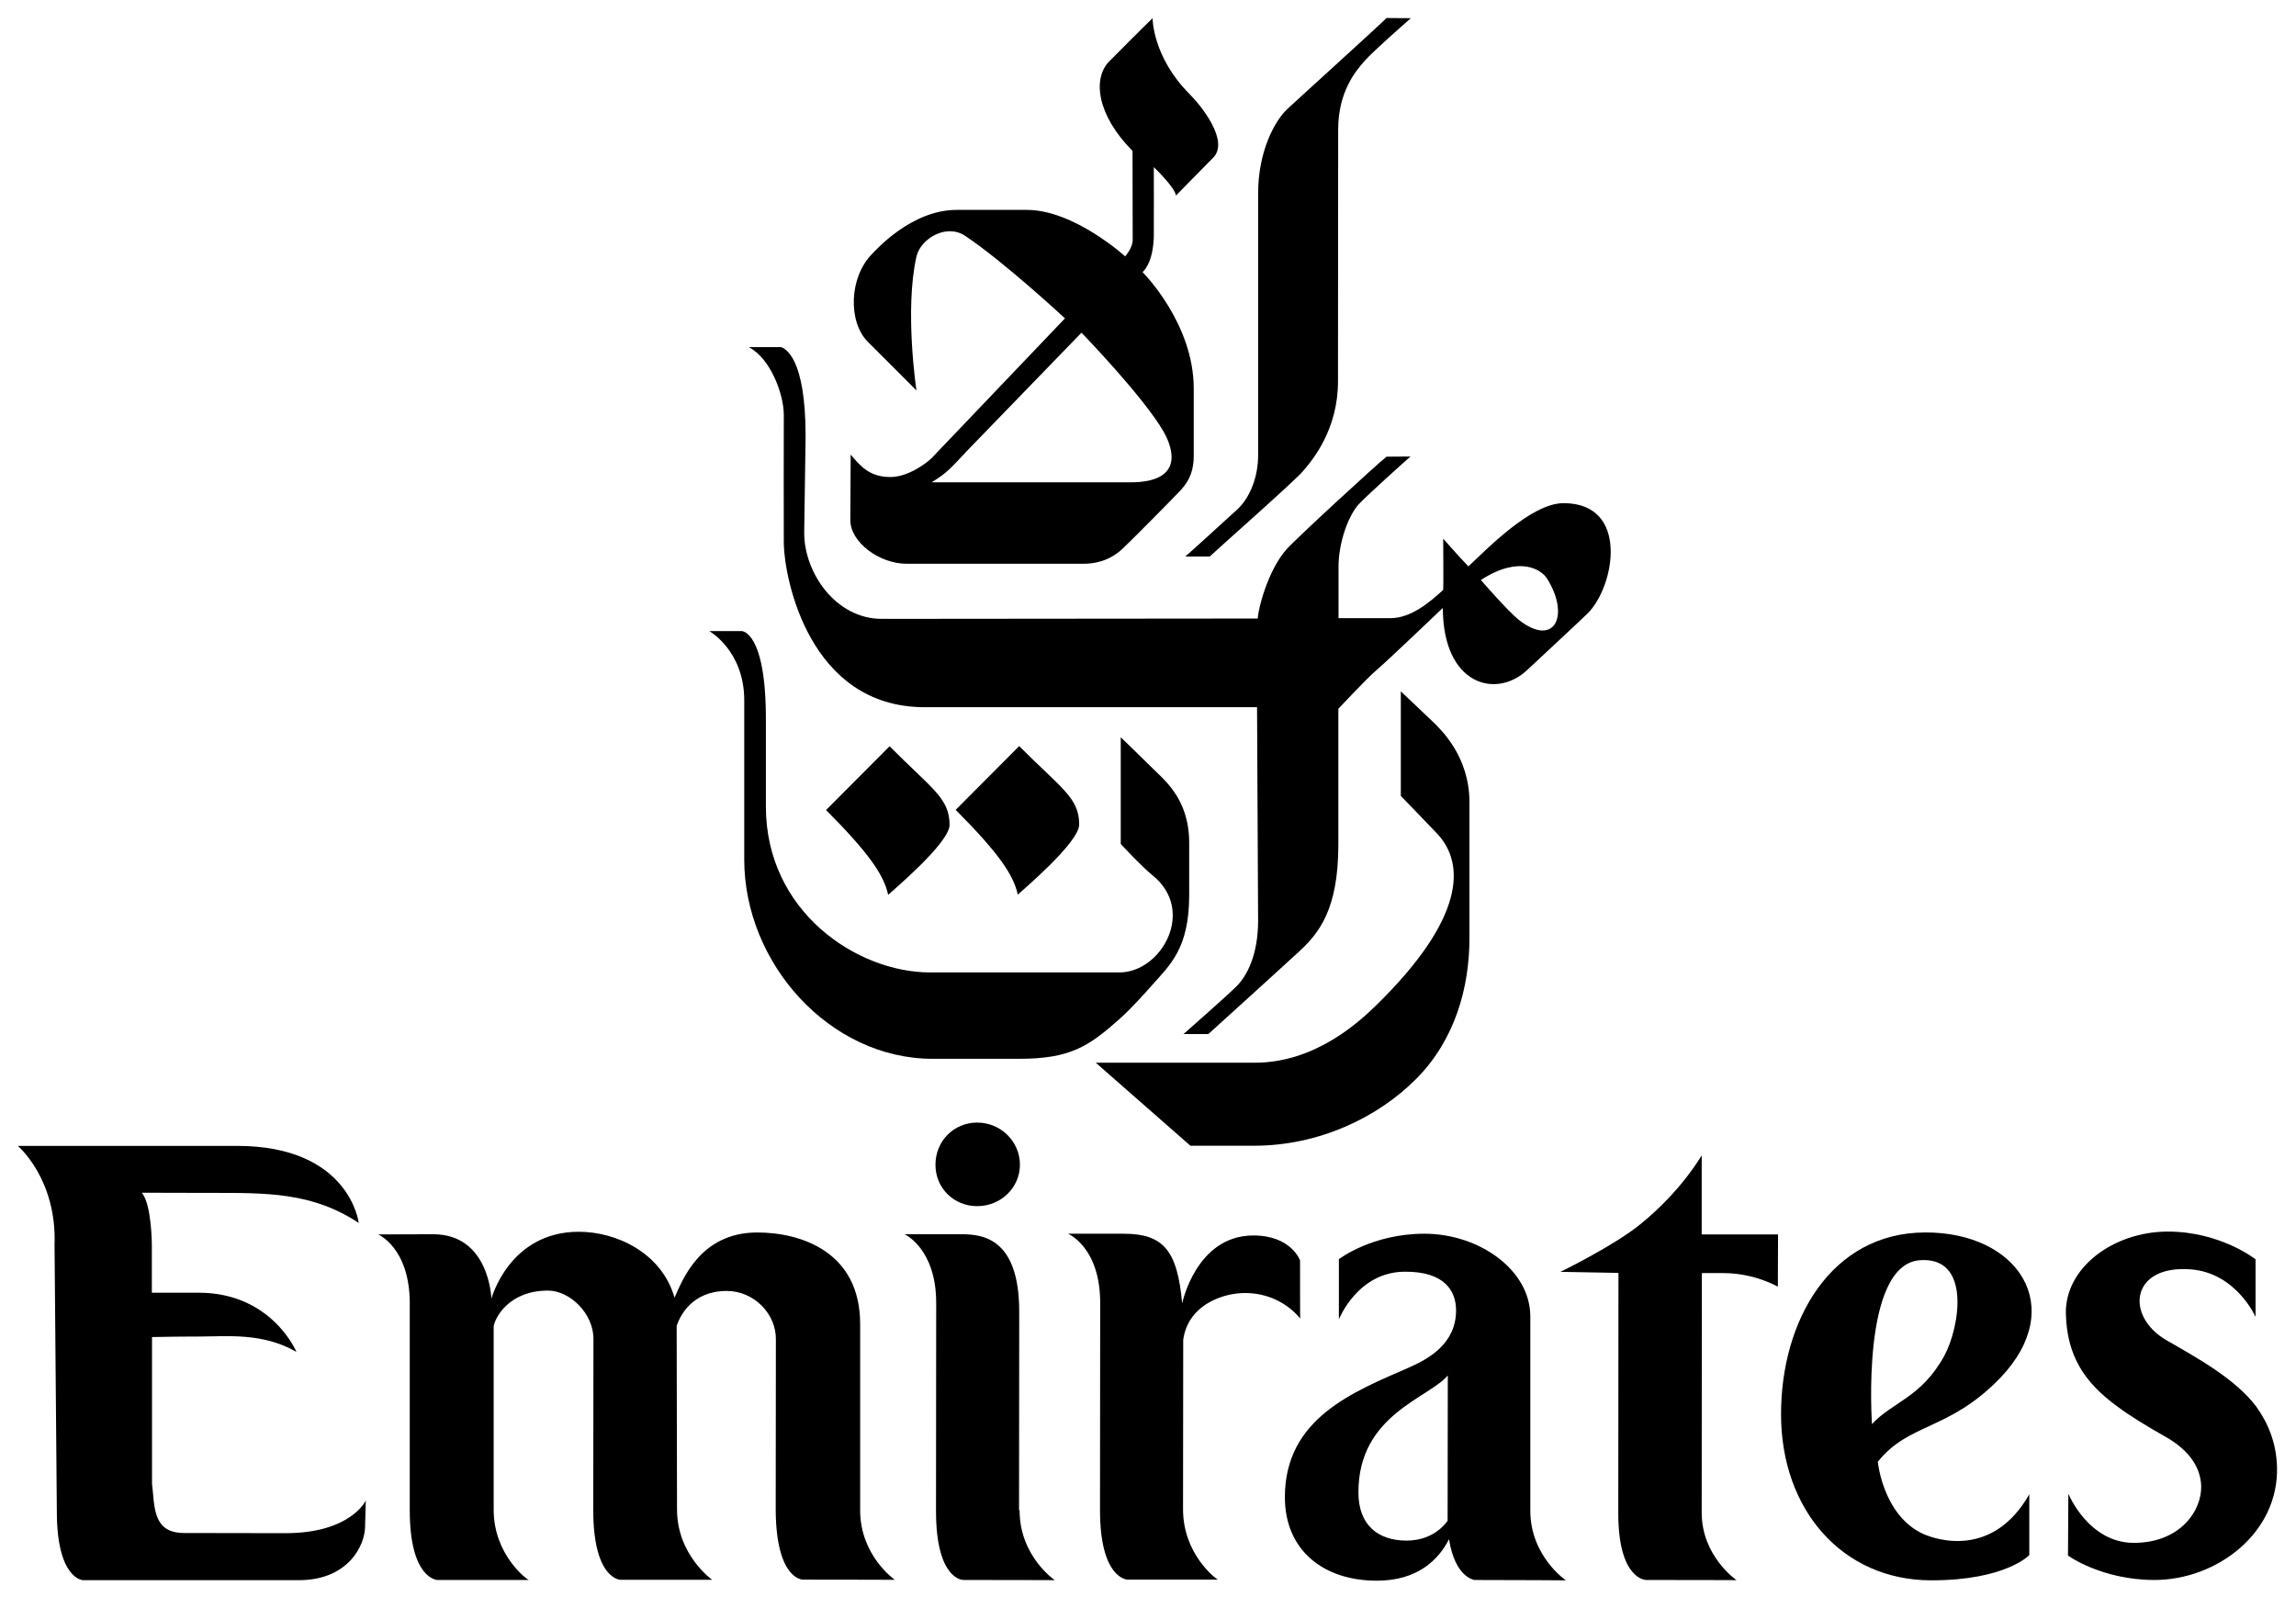
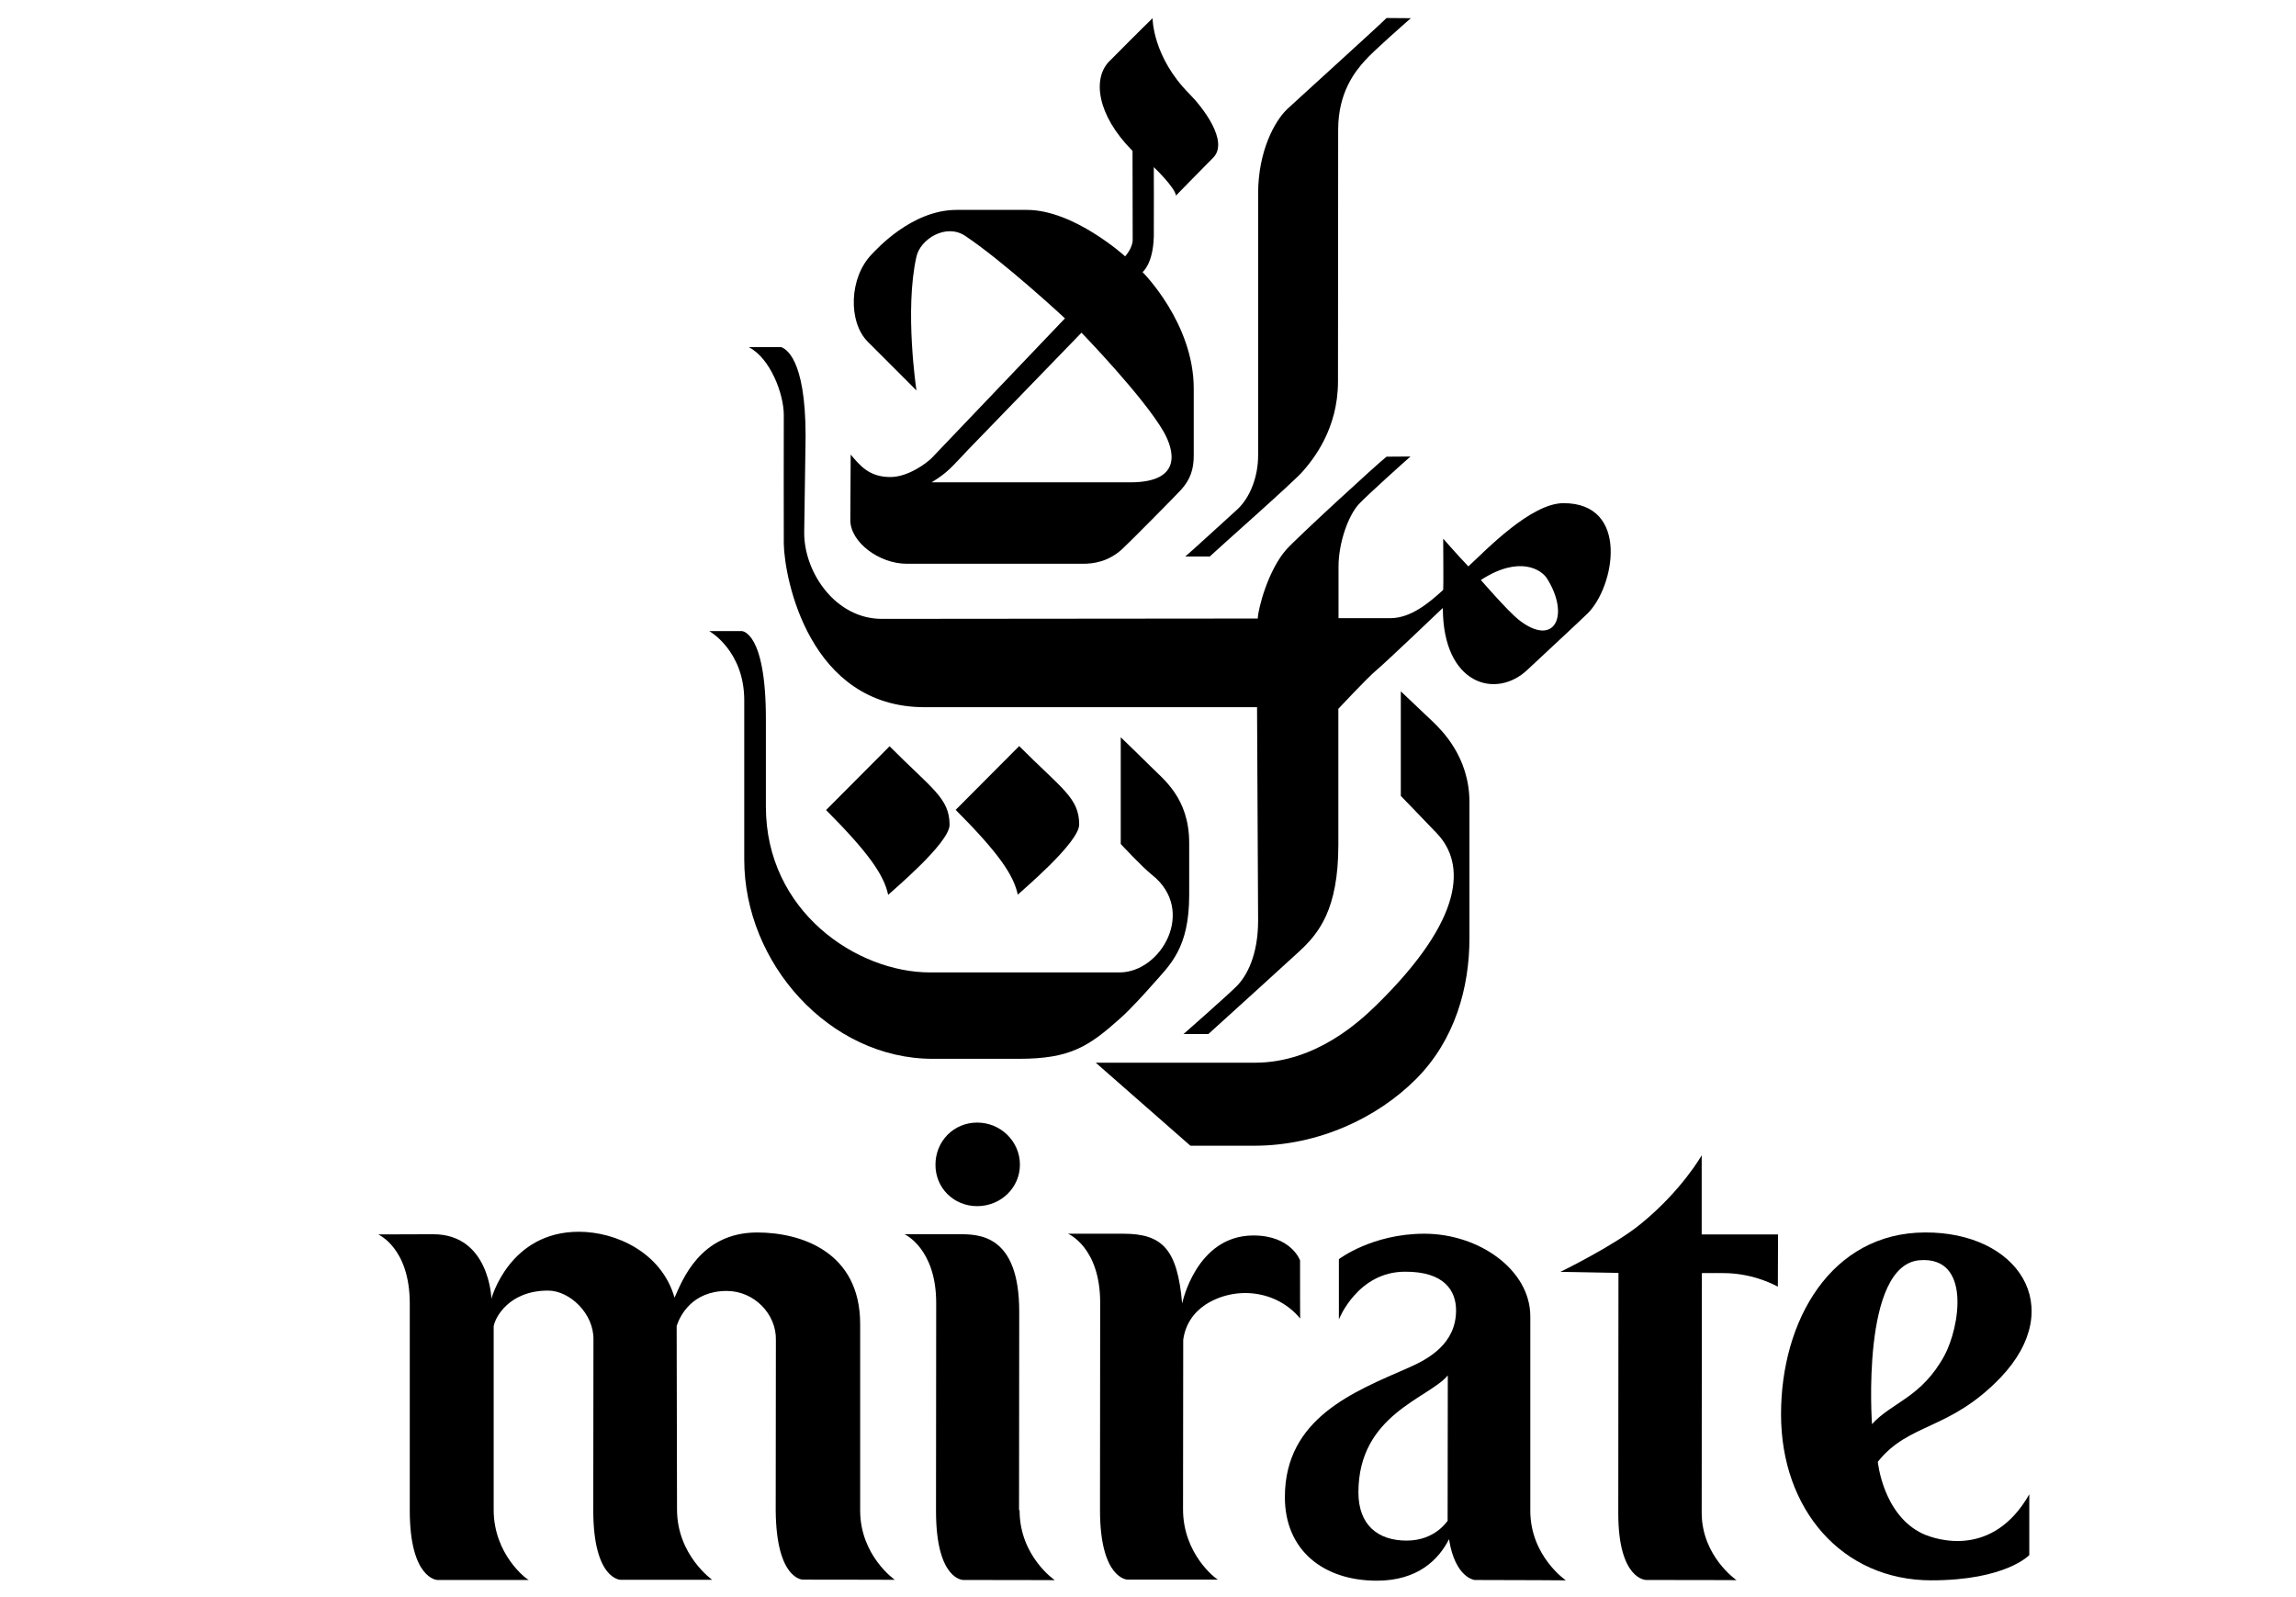
<svg xmlns="http://www.w3.org/2000/svg" width="115" height="80" viewBox="0 0 115 80" fill="none">
  <g clip-path="url(#clip0_526_750)">
    <path d="M64.469 5.469C63.853 6.053 63.016 7.566 63.016 9.69C63.016 10.203 63.016 22.371 63.016 22.805C63.016 23.893 62.61 24.929 61.967 25.522C61.623 25.831 59.499 27.778 59.367 27.876H60.592C60.962 27.522 64.84 24.097 65.236 23.628C65.765 23.026 67.016 21.504 67.016 19.106C67.016 18.54 67.025 7.009 67.025 6.495C67.025 4.601 67.897 3.557 68.356 3.044C68.823 2.522 70.286 1.247 70.665 0.911L69.448 0.902C69.114 1.247 64.892 5.07 64.469 5.469Z" fill="black" />
    <path d="M54.883 53.231L59.624 57.39H62.805C66.03 57.39 68.982 56.001 70.93 54.045C72.877 52.089 73.6 49.461 73.6 47.001C73.6 45.213 73.6 40.505 73.6 40.178C73.6 37.886 72.172 36.549 71.767 36.151C71.547 35.939 70.163 34.629 70.163 34.629V39.868C70.163 39.868 71.688 41.443 71.987 41.762C73.397 43.266 73.38 46.001 68.93 50.355C68.145 51.116 65.925 53.231 62.858 53.231C62.417 53.231 54.883 53.231 54.883 53.231Z" fill="black" />
    <path d="M74.172 29.052C74.172 29.052 75.529 30.619 76.066 31.044C77.864 32.459 78.648 30.84 77.494 28.99C77.221 28.539 76.11 27.796 74.172 29.052ZM68.074 25.238C67.545 25.796 67.043 27.167 67.043 28.38C67.043 29.052 67.043 30.964 67.043 30.964C67.043 30.964 69.131 30.964 69.642 30.964C70.656 30.964 71.572 30.203 72.286 29.548C72.303 29.513 72.286 26.982 72.286 26.982C72.286 26.982 72.956 27.752 73.546 28.371C74.418 27.566 76.674 25.203 78.314 25.203C81.636 25.203 80.878 29.38 79.521 30.725C79.08 31.159 77.124 32.964 76.516 33.539C74.947 35.044 72.268 34.318 72.268 30.451C72.268 30.451 69.395 33.194 68.955 33.557C68.514 33.92 67.034 35.504 67.034 35.504C67.034 35.504 67.034 41.654 67.034 42.309C67.034 45.575 66.047 46.752 65.078 47.654C64.646 48.052 61.147 51.238 60.522 51.796H59.279C59.279 51.796 61.526 49.822 61.958 49.38C62.451 48.875 63.015 47.84 63.015 46.114C63.015 45.681 62.962 35.424 62.962 35.424C62.962 35.424 47.048 35.424 46.316 35.424C40.526 35.424 39.293 28.973 39.258 27.247C39.249 26.734 39.258 21.583 39.258 20.787C39.258 19.725 38.579 17.937 37.504 17.389H39.134C39.319 17.468 40.35 17.884 40.35 21.84C40.35 21.84 40.28 26.442 40.28 26.69C40.28 28.698 41.866 30.999 44.166 30.999C44.633 30.999 62.998 30.982 62.998 30.982C63.015 30.468 63.526 28.539 64.434 27.521C64.945 26.946 68.99 23.229 69.448 22.875L70.647 22.866C70.471 23.017 68.505 24.778 68.074 25.238Z" fill="black" />
    <path d="M54.053 41.3C54.053 42.212 51.154 44.637 50.978 44.814C50.766 43.831 50.035 42.743 47.867 40.566L51.048 37.371C53.181 39.513 54.053 39.964 54.053 41.3Z" fill="black" />
    <path d="M48.494 22.523C47.622 23.443 47.472 23.664 46.661 24.16C46.732 24.16 56.302 24.16 56.61 24.16C59.307 24.16 58.769 22.479 58.285 21.629C57.297 19.894 54.169 16.664 54.169 16.664C54.169 16.664 48.679 22.328 48.494 22.523ZM59.571 4.7C60.214 5.346 61.58 7.08 60.761 7.903C60.029 8.638 58.901 9.797 58.901 9.797C58.849 9.381 57.791 8.372 57.791 8.372C57.791 8.372 57.8 11.461 57.791 11.841C57.756 13.231 57.227 13.629 57.227 13.629C57.227 13.629 59.791 16.178 59.791 19.461C59.791 21.054 59.791 22.514 59.791 22.824C59.791 23.496 59.624 24.018 59.157 24.532C58.928 24.788 56.557 27.186 56.196 27.514C55.509 28.133 54.786 28.239 54.248 28.239C53.87 28.239 45.674 28.239 45.419 28.239C44.026 28.239 42.59 27.151 42.59 26.054C42.59 25.779 42.608 22.77 42.608 22.77C43.057 23.293 43.524 23.912 44.634 23.894C45.507 23.877 46.414 23.195 46.661 22.948C46.908 22.691 53.341 15.947 53.341 15.947C53.341 15.947 50.327 13.142 48.344 11.815C47.375 11.169 46.097 11.983 45.903 12.85C45.295 15.532 45.903 19.558 45.903 19.558C45.903 19.558 43.938 17.585 43.462 17.116C42.475 16.125 42.519 13.894 43.683 12.717C43.868 12.532 45.648 10.514 47.912 10.514C48.274 10.514 51.041 10.514 51.437 10.514C53.799 10.514 56.355 12.841 56.355 12.841C56.355 12.841 56.733 12.425 56.733 12.018C56.733 10.797 56.725 7.558 56.725 7.558C54.945 5.771 54.707 3.93 55.562 3.071C57.148 1.47 57.729 0.912 57.729 0.912C57.729 0.912 57.721 2.841 59.571 4.7Z" fill="black" />
    <path d="M37.154 31.611H35.523C35.523 31.611 37.277 32.585 37.277 35.08C37.277 35.735 37.277 42.505 37.277 43.054C37.277 48.24 41.542 53.036 46.715 53.036C47.587 53.036 50.46 53.036 51.033 53.036C53.624 53.036 54.54 52.408 56.109 51.01C56.682 50.496 57.431 49.656 57.704 49.346C58.603 48.328 59.563 47.514 59.563 44.833C59.563 44.178 59.563 42.585 59.563 42.222C59.563 39.965 58.259 39.027 57.642 38.399C57.237 37.992 56.135 36.93 56.135 36.93V42.275C56.135 42.275 57.219 43.443 57.704 43.824C59.942 45.602 58.162 48.709 56.074 48.709C55.66 48.709 47.156 48.709 46.583 48.709C42.926 48.709 38.361 45.664 38.361 40.399C38.361 39.691 38.361 36.532 38.361 36.063C38.37 31.611 37.154 31.611 37.154 31.611Z" fill="black" />
    <path d="M47.561 41.319C47.561 42.23 44.653 44.655 44.486 44.823C44.274 43.841 43.543 42.752 41.375 40.575L44.556 37.381C46.689 39.523 47.561 39.983 47.561 41.319Z" fill="black" />
-     <path d="M14.303 76.797C13.783 76.797 9.773 76.788 9.218 76.788C7.623 76.788 7.755 75.443 7.614 74.319V66.974C7.614 66.974 8.734 66.947 9.958 66.947C11.368 66.947 13.14 66.735 14.849 67.717C14.849 67.717 13.616 64.752 9.95 64.752H7.606C7.606 64.752 7.606 64.328 7.606 63.31V62.39C7.606 62.39 7.606 60.337 7.103 59.744C7.103 59.744 10.223 59.752 10.443 59.752C13.36 59.752 15.616 59.708 17.969 61.257C17.969 61.257 17.519 57.398 11.871 57.398C8.663 57.398 1.349 57.398 0.891 57.398C0.891 57.398 2.856 59.044 2.732 62.372L2.847 75.717C2.847 79.098 4.151 79.151 4.151 79.151C4.283 79.151 4.953 79.151 7.914 79.151C8.407 79.151 8.998 79.151 9.624 79.151C11.201 79.151 13.281 79.151 14.973 79.151C17.431 79.151 18.286 77.416 18.286 76.451L18.321 75.159C18.321 75.177 17.546 76.797 14.303 76.797Z" fill="black" />
    <path d="M43.083 75.655V66.319C43.083 62.699 40.113 61.735 37.928 61.735C35.038 61.735 34.156 64.186 33.786 65C33.134 62.735 30.852 61.699 28.992 61.699C25.503 61.699 24.613 65.053 24.613 65.053C24.613 65.053 24.524 61.823 21.696 61.823L18.938 61.832C18.938 61.832 20.524 62.496 20.524 65.292V75.655C20.524 79.106 21.907 79.142 21.907 79.142H26.49C26.366 79.106 24.727 77.859 24.727 75.628V66.434C24.789 66.018 25.476 64.646 27.45 64.646C28.534 64.646 29.75 65.797 29.724 67.106L29.715 75.646C29.715 79.124 31.081 79.133 31.081 79.133H35.672C35.672 79.133 33.91 77.894 33.91 75.611L33.892 66.416C34.059 65.903 34.667 64.664 36.403 64.664C37.761 64.664 38.897 65.814 38.862 67.133C38.862 67.133 38.853 74.929 38.853 75.655C38.88 79.15 40.219 79.124 40.219 79.124C42.616 79.124 44.819 79.133 44.819 79.133C44.819 79.133 43.083 77.929 43.083 75.655Z" fill="black" />
    <path d="M51.068 75.654C51.068 77.955 52.83 79.15 52.83 79.15C52.83 79.15 50.645 79.141 48.248 79.141C48.248 79.141 46.882 79.159 46.882 75.689V75.663L46.891 65.265C46.891 62.53 45.305 61.822 45.305 61.822H48.036C49.015 61.822 51.05 61.822 51.05 65.698L51.041 75.636L51.068 75.654Z" fill="black" />
    <path d="M65.116 63.133C65.116 63.133 64.675 61.885 62.78 61.885C59.907 61.885 59.211 65.292 59.211 65.292C58.973 62.602 58.251 61.797 56.268 61.797H53.492C53.492 61.797 55.105 62.461 55.105 65.257L55.096 75.638C55.096 79.098 56.471 79.124 56.471 79.124H61.009C60.895 79.089 59.255 77.841 59.255 75.602L59.264 67.115C59.37 66.337 59.775 65.753 60.383 65.346C61.882 64.39 63.944 64.62 65.124 66.045C65.116 66.062 65.116 64.239 65.116 63.133Z" fill="black" />
    <path d="M86.334 63.77C87.885 63.77 89.048 64.451 89.048 64.451L89.057 61.832H85.233V57.867C85.233 57.867 84.246 59.628 82.175 61.31C80.879 62.38 78.156 63.708 78.156 63.708L81.064 63.761L81.055 75.805C81.055 79.141 82.448 79.141 82.448 79.141C84.951 79.141 86.977 79.15 86.977 79.15C86.977 79.15 85.233 77.956 85.233 75.77L85.241 63.77C86.413 63.761 85.585 63.77 86.334 63.77Z" fill="black" />
    <path d="M97.394 67.894C98.151 66.487 98.751 62.929 96.16 63.124C93.19 63.345 93.763 71.336 93.763 71.336C94.75 70.239 96.239 70.018 97.394 67.894ZM100.205 69C97.64 71.673 95.622 71.248 94.054 73.221C94.054 73.221 94.309 75.885 96.301 76.823C96.997 77.142 99.817 78.053 101.641 74.85V77.894C101.641 77.894 100.469 79.159 96.733 79.159C92.282 79.159 89.207 75.628 89.207 70.841C89.207 66.133 91.719 61.752 96.415 61.734C101.06 61.708 103.58 65.451 100.205 69Z" fill="black" />
    <path d="M48.944 60.416C50.125 60.416 51.085 59.496 51.085 58.337C51.085 57.177 50.125 56.23 48.944 56.23C47.763 56.23 46.855 57.169 46.855 58.337C46.847 59.496 47.763 60.416 48.944 60.416Z" fill="black" />
-     <path d="M110.251 74.433C110.286 75.663 109.202 77.282 106.876 77.282C104.602 77.282 103.598 74.822 103.598 74.822L103.58 77.919C103.58 77.919 105.263 79.141 107.907 79.141C111.044 79.141 114.146 76.778 114.049 73.468C114.014 72.291 113.617 71.3 113 70.442C111.934 69.043 110.013 67.999 108.497 67.123C106.435 65.919 106.708 63.344 109.74 63.583C112.013 63.769 112.974 65.964 112.974 65.964V63.079C112.974 63.079 111.22 61.69 108.585 61.69C105.845 61.69 103.404 63.513 103.474 65.831C103.536 67.884 104.364 69.22 106.039 70.442C106.699 70.937 107.493 71.415 108.409 71.937C109.74 72.672 110.224 73.583 110.251 74.433Z" fill="black" />
    <path d="M72.93 65.638C72.93 67.337 71.502 68.089 70.559 68.505C67.836 69.7 64.356 71.018 64.356 74.992C64.356 77.646 66.276 79.177 68.964 79.177C71.026 79.177 72.066 78.107 72.577 77.098C72.886 79.053 73.864 79.142 73.864 79.142C76.243 79.142 78.429 79.16 78.429 79.16C78.429 79.16 76.649 77.947 76.649 75.673V65.939C76.649 63.602 74.075 61.797 71.344 61.797C68.718 61.797 67.061 63.071 67.061 63.071C67.061 63.85 67.061 66.089 67.061 66.089C67.061 66.089 67.995 63.7 70.374 63.7C72.348 63.691 72.93 64.655 72.93 65.638ZM70.454 77.169C69.017 77.169 68.039 76.39 68.039 74.753C68.039 70.85 71.564 70.045 72.516 68.894L72.507 76.177C72.48 76.204 71.872 77.169 70.454 77.169Z" fill="black" />
  </g>
  <defs>
    <clipPath id="clip0_526_750">
      <rect width="115" height="80" fill="white" />
    </clipPath>
  </defs>
</svg>